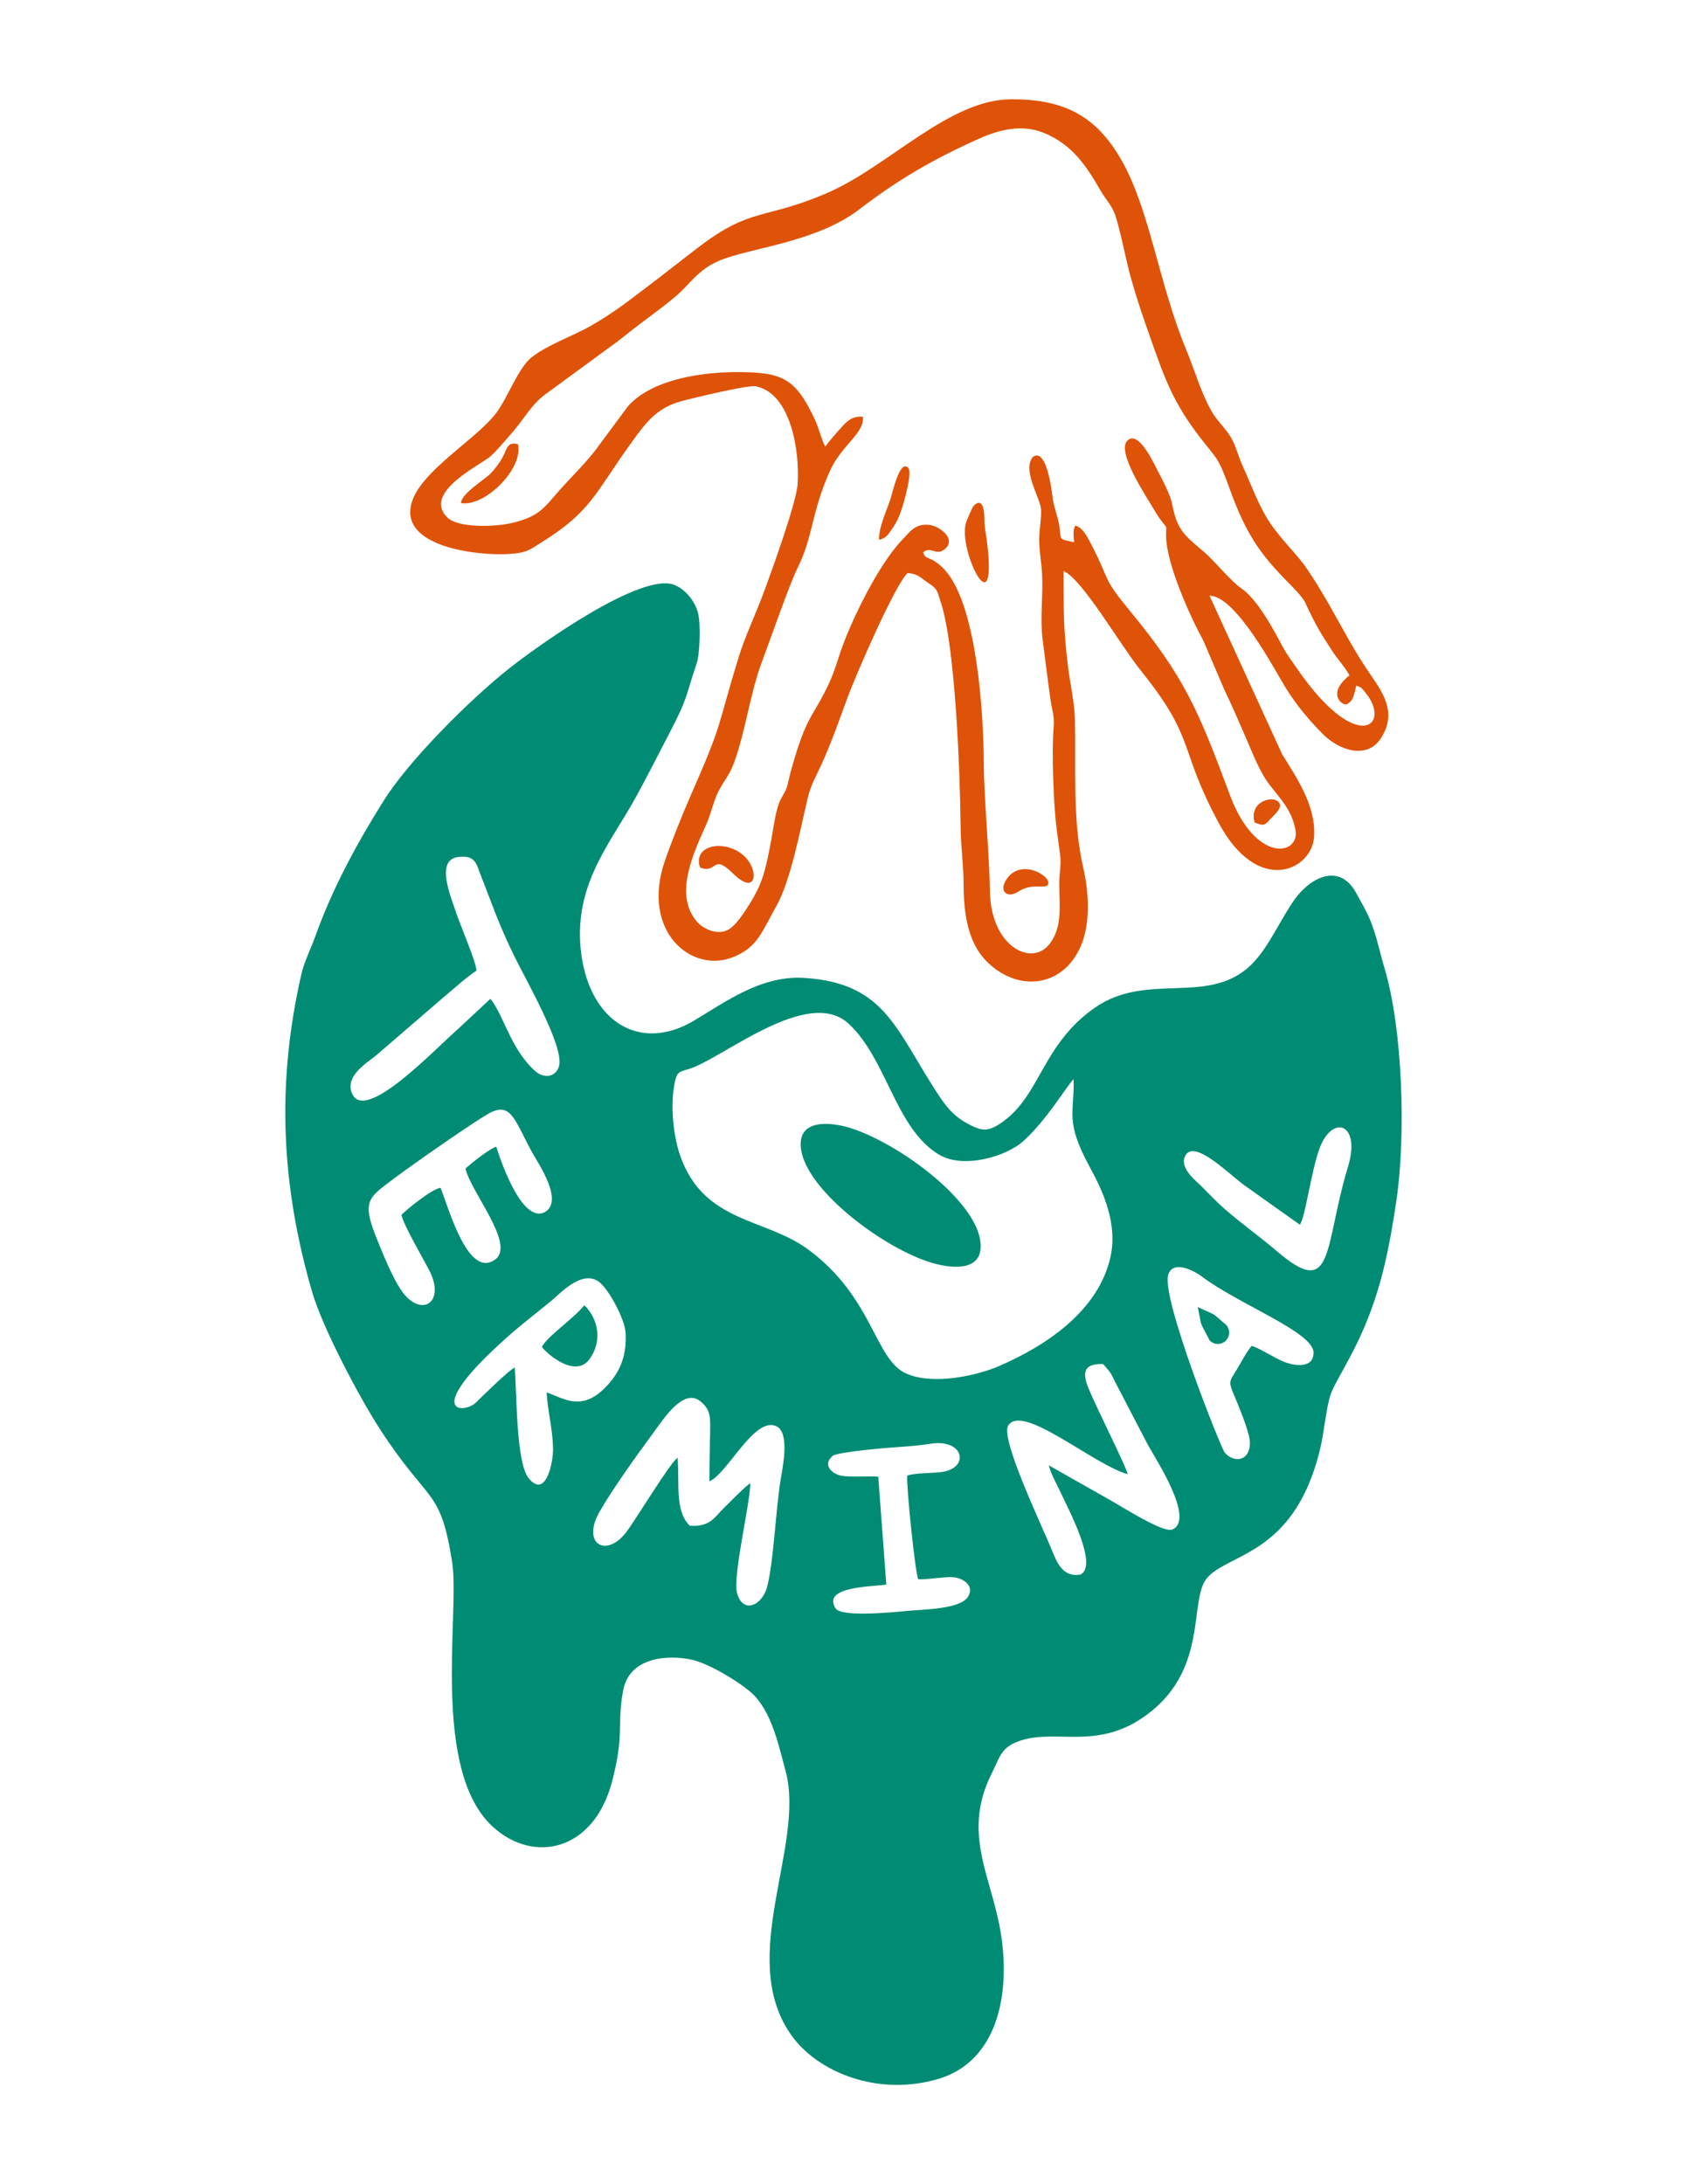
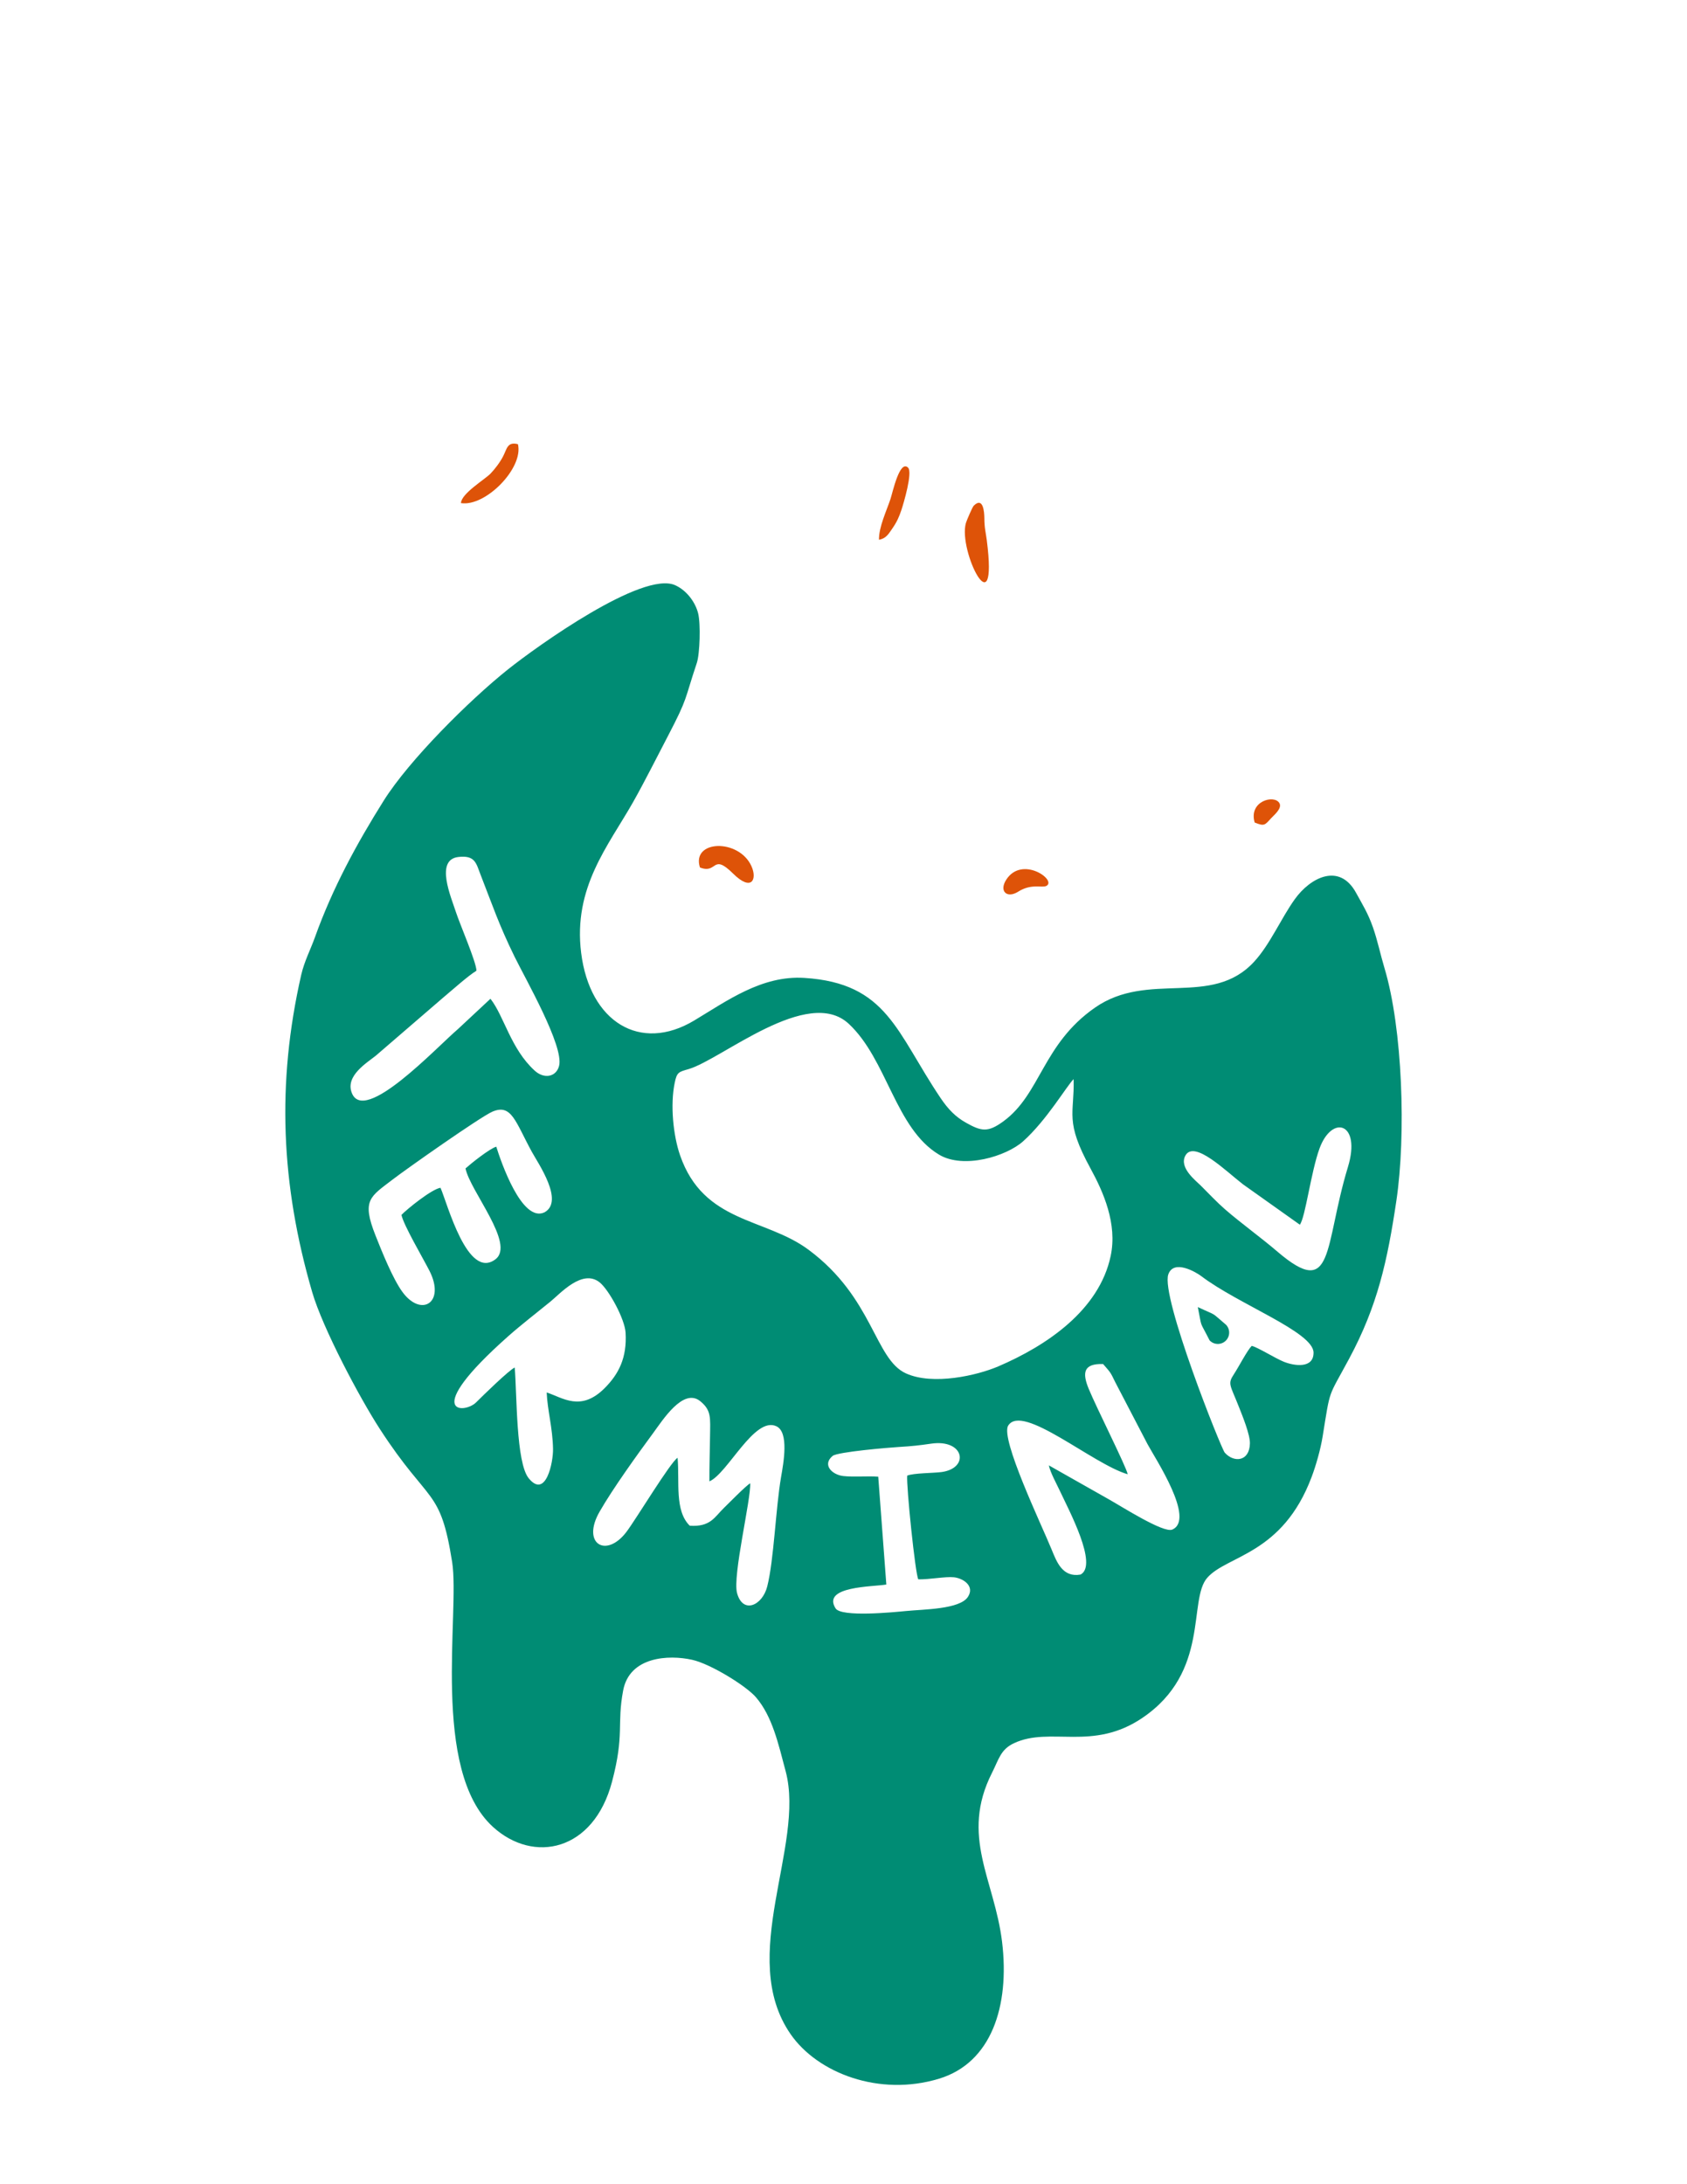
<svg xmlns="http://www.w3.org/2000/svg" viewBox="0 0 612.00 792.00" data-guides="{&quot;vertical&quot;:[],&quot;horizontal&quot;:[]}">
  <defs />
-   <path fill="rgb(222, 83, 8)" stroke="none" fill-opacity="1" stroke-width="1" stroke-opacity="1" baseline-shift="baseline" clip-rule="evenodd" color="rgb(51, 51, 51)" fill-rule="evenodd" class="st0" id="tSvg1245e0fd1a2" title="Path 1" d="M489.536 244.908C481.35 251.435 486.641 255.6 488.367 255.447C491.108 254.256 491.223 251.723 492.009 248.594C494.042 249.304 493.888 249.381 495.249 251.012C505.18 263.01 492.259 274.354 470.135 241.837C468.582 239.572 466.895 237.403 465.495 234.811C462.045 228.361 456.293 217.381 450.139 213.197C446.918 211.008 441.32 204.367 438.119 201.334C434.035 197.475 428.955 194.519 426.827 188.741C424.43 182.215 426.654 183.27 420.308 171.331C418.794 168.49 413.196 155.897 409.074 159.679C404.76 163.556 415.688 179.757 419.062 185.459C420.059 187.129 420.5 187.801 421.67 189.317C423.644 191.832 422.973 190.469 423.031 194.423C423.146 204.885 432.367 224.791 436.489 232.181C439.013 238.081 441.538 243.98 444.062 249.88C447.168 256.368 449.2 261.148 452.056 267.694C454.491 273.241 456.772 279.557 460.53 284.509C464.479 289.73 468.544 293.474 469.962 300.921C471.707 310.116 455.526 313.456 446.075 288.022C434.821 257.731 429.741 245.58 410.052 221.7C399.469 208.878 403.074 211.2 395.942 197.533C394.657 195.076 392.836 191.121 390.056 190.603C389.078 192.58 389.538 194.174 389.654 196.612C383.672 195.306 385.129 195.997 384.286 190.642C383.825 187.705 382.56 184.422 381.966 181.274C381.87 180.756 380.164 162.155 374.796 165.591C370.559 170.332 377.403 180.429 377.671 184.787C377.882 188.108 376.885 192.196 377 196.419C377.115 200.623 377.806 203.714 378.036 208.052C378.457 215.692 377.269 224.388 378.227 231.797C379.128 238.766 380.029 246.118 381.046 253.374C381.544 257.021 382.598 259.823 382.234 263.682C381.467 272.301 382.177 290.249 383.097 298.637C383.5 302.38 384.036 305.586 384.535 309.541C385.11 314.032 384.228 316.086 384.266 320.732C384.343 328.659 385.397 336.031 380.93 342.058C374.316 350.984 359.439 343.056 359.133 323.381C358.941 310.251 356.928 288.655 356.89 276.735C356.832 259.555 354.532 217.88 341.898 205.768C337.162 201.238 335.724 203.292 334.919 200.297C337.507 197.686 339.77 202.159 343.182 198.723C346.69 195.153 340.767 190.91 337.603 190.411C331.967 189.528 330.069 192.945 327.289 195.767C319.065 204.194 309.076 224.33 305.108 235.771C303.689 239.84 302.961 242.873 301.024 247.154C294.813 260.783 292.761 258.23 286.742 280.209C286.186 282.244 285.879 284.509 285.112 286.313C284.345 288.156 283.348 289.193 282.543 291.42C281.182 295.201 280.511 300.71 279.763 304.703C277.731 315.453 276.772 320.06 271.807 327.988C269.947 330.963 267.398 334.841 264.925 336.645C260.822 339.62 255.224 336.914 252.942 334.322C244.22 324.417 251.696 309.137 256.24 298.887C257.85 295.259 259.001 290.095 260.611 287.005C262.567 283.242 264.56 281.15 266.132 276.965C270.408 265.62 272.114 251.32 276.389 240.013C279.054 232.988 286.435 211.757 289.234 206.171C295.062 194.538 294.295 185.823 301.082 170.755C305.376 161.253 313.658 157.183 313.026 151.117C308.923 150.753 306.948 153.056 304.974 155.264C302.922 157.548 300.871 159.928 299.395 161.925C298.264 160.12 296.922 154.899 295.675 152.25C288.927 137.7 284.115 135.415 271.021 134.974C254.61 134.436 236.34 137.7 227.809 147.297C223.859 152.634 219.91 157.97 215.961 163.307C211.36 169.104 206.874 173.327 202.809 177.953C197.441 184.057 195.716 187.129 186.38 189.49C180.034 191.102 166.192 191.64 162.166 187.532C153.213 178.414 174.57 168.528 177.982 165.418C180.532 163.096 182.258 160.869 184.827 158.009C190.252 151.943 192.361 147.125 197.71 143.074C205.691 137.232 213.673 131.391 221.655 125.549C224.435 123.629 226.793 121.594 229.688 119.348C235.017 115.24 240.654 111.286 245.37 107.236C250.278 103.032 253.019 98.022 260.63 94.643C271.155 89.979 295.925 88.078 311.741 75.908C325.391 65.408 338.869 57.48 355.72 50.051C362.622 46.999 370.846 44.945 378.783 48.228C389.155 52.508 394.255 60.417 399.297 69.19C401.08 72.299 403.495 74.68 404.569 77.981C406.716 84.527 408.288 93.779 410.282 100.863C412.544 108.829 414.557 114.665 417.145 121.997C422.532 137.316 425.504 145.915 435.684 159.045C441.397 166.416 441.972 165.783 445.883 176.686C451.903 193.482 457.06 200.815 467.183 211.066C468.39 212.294 472.474 216.345 473.432 218.399C477.612 227.267 478.513 228.649 483.689 236.654C485.012 238.612 488.712 243.008 489.536 244.908ZM329.264 207.783C333.136 208.052 334.057 209.607 336.798 211.411C340.153 213.638 339.846 214.022 341.207 218.072C346.633 234.255 348.301 280.824 348.473 299.309C348.531 306.93 349.547 313.245 349.566 320.674C349.604 336.031 352.864 346.281 362.794 352.501C372.898 358.835 386.011 356.628 391.973 343.325C395.654 335.128 395.06 323.611 392.951 314.512C388.983 297.428 390.382 277.829 389.96 261.071C389.807 254.679 388.235 248.056 387.449 241.683C385.57 226.557 385.953 220.53 385.838 207.112C392.242 209.434 406.486 233.966 413.541 242.739C434.265 268.461 427.114 270.439 442.087 298.368C456.274 324.801 475.58 315.645 476.672 303.839C477.746 292.226 469.809 281.207 465.093 273.414C456.325 254.282 447.557 235.15 438.79 216.018C448.318 215.923 462.658 243.315 466.416 249.419C470.327 255.754 475.254 261.551 479.97 266.254C485.855 272.089 495.825 275.468 500.867 267.828C506.599 259.151 502.4 252.145 497.646 245.311C488.252 231.797 484.13 221.105 474.295 206.497C470.403 200.719 465.074 196.112 460.511 189.279C456.657 183.501 453.82 175.554 450.657 168.605C449.027 165.015 448.184 160.946 446.036 157.778C443.717 154.381 441.359 152.384 439.403 148.91C435.55 142.076 433.402 134.206 430.354 126.873C420.308 102.706 417.203 76.119 406.735 57.883C397.322 41.509 385.417 35.962 366.801 36C344.332 36.058 322.477 60.187 300.507 69.785C277.329 79.901 272.9 74.814 253.613 89.48C247.345 94.24 241.67 98.79 234.634 104.107C228.269 108.925 222.882 113.225 214.753 117.909C207.564 122.055 198.668 124.954 192.84 129.58C188.028 133.38 184.137 144.303 179.995 149.774C171.886 160.485 148.459 173.001 148.823 185.977C149.187 198.915 174.34 201.506 184.482 200.892C191.307 200.489 192.227 199.299 196.809 196.439C214.542 185.344 215.999 178.625 228.729 160.965C233.963 153.69 237.951 147.988 247.018 145.512C251.275 144.36 271.309 139.504 274.204 140.08C286.933 142.614 290.192 163.671 289.349 175.611C288.87 182.407 280.051 206.728 277.29 214.214C274.165 222.679 270.216 230.972 268.05 238.017C259.863 264.584 262.682 260.918 250.795 287.926C247.69 294.99 243.721 304.837 241.19 312.17C232.372 337.777 251.006 353.403 266.343 346.896C274.875 343.287 276.216 338.181 281.623 328.583C286.818 319.388 290.212 301.229 292.972 289.577C294.18 284.49 295.982 281.63 297.842 277.56C301.561 269.44 304.168 261.858 307.351 253.258C310.495 244.639 324.758 211.872 329.264 207.783Z" style="" />
  <path fill="rgb(0, 140, 116)" stroke="none" fill-opacity="1" stroke-width="1" stroke-opacity="1" baseline-shift="baseline" clip-rule="evenodd" color="rgb(51, 51, 51)" fill-rule="evenodd" class="st1" id="tSvg8ede9a9ebf" title="Path 2" d="M329.11 535.072C328.746 538.739 332.043 570.834 333.136 572.677C337.22 572.754 342.99 571.602 346.058 571.928C349.432 572.293 353.707 575.095 351.138 579.031C348.186 583.58 335.015 583.522 328.554 584.175C324.183 584.597 305.223 586.479 303.133 583.215C297.976 575.095 316.802 575.403 321.538 574.558C320.56 561.524 319.582 548.49 318.604 535.456C314.406 535.168 309.939 535.648 305.971 535.226C301.964 534.803 298.129 531.214 302.04 527.931C303.804 526.453 322.515 524.898 326.024 524.687C330.912 524.399 333.558 524.092 337.795 523.478C349.796 521.731 351.848 532.346 341.61 533.767C338.658 534.17 331.411 534.112 329.11 535.072ZM272.152 537.856C270.714 538.604 264.158 545.303 262.662 546.743C259.231 550.064 257.774 553.75 250.22 553.231C244.661 547.761 246.578 537.337 245.811 528.603C243.299 530.062 230.857 550.678 227.31 555.4C219.929 565.229 210.823 559.796 217.514 548.144C222.326 539.756 231.145 527.509 236.934 519.658C240.366 515.013 247.843 503.092 254.016 508.064C258.138 511.404 257.659 514.11 257.582 520.81C257.524 526.223 257.314 531.751 257.352 537.145C263.947 534.381 273.705 513.381 281.68 517.182C286.262 519.37 284.269 530.312 283.348 535.59C281.393 546.954 280.76 565.709 278.325 575.287C276.562 582.217 269.449 585.384 267.378 577.629C265.711 571.391 272.478 543.595 272.152 537.856ZM400.179 494.607C402.671 497.544 402.671 497.16 404.588 501.192C408.493 508.684 412.397 516.177 416.302 523.67C419.139 528.949 433.728 550.928 425.274 554.633C422.111 556.015 406.889 546.244 402.172 543.614C394.945 539.526 387.717 535.437 380.49 531.348C381.046 534.016 383.327 538.086 384.516 540.639C387.698 547.511 398.491 567.513 391.992 570.949C385.493 572.082 383.365 566.438 381.506 561.87C377.863 552.943 362.814 521.616 365.747 516.932C370.885 508.716 396.363 530.868 409.093 534.573C408.729 532.135 397.84 510.598 394.945 503.572C392.567 497.794 393.009 494.377 400.179 494.607ZM198.323 504.916C204.075 506.758 210.65 512.056 219.335 503.361C224.435 498.255 227.483 492.381 226.946 483.243C226.659 478.272 220.926 467.733 217.552 465.007C211.283 459.959 203.231 469.077 199.646 471.995C194.662 476.064 188.968 480.441 184.367 484.529C152.216 513.035 168.474 512.767 172.73 508.505C175.241 505.99 184.673 496.796 186.725 495.874C187.549 505.626 187.166 530.369 191.805 536.032C198.036 543.634 200.72 530.196 200.624 525.378C200.49 517.815 198.592 511.308 198.323 504.916ZM454.089 488.023C456.351 488.561 462.562 492.496 465.687 493.763C469.464 495.298 476.577 496.373 476.519 490.442C476.442 482.975 449.2 472.935 435.78 462.723C433.824 461.245 425.791 456.542 423.836 462.09C420.999 470.113 443.007 525.263 444.311 526.741C447.57 530.427 453.283 530.062 453.437 523.401C453.513 520.234 450.753 513.458 449.583 510.502C446.209 501.902 445.25 501.921 447.666 498.235C449.43 495.548 452.421 489.712 454.089 488.023ZM471.554 444.084C473.567 441.377 475.56 425.061 478.666 416.5C483.191 404.022 493.888 407.055 489 423.141C480.2 452.108 484.13 471.553 463.425 453.855C457.156 448.499 450.331 443.642 444.445 438.536C441.397 435.887 438.445 432.72 435.607 429.898C433.844 428.132 427.651 423.429 430.009 419.053C433.192 413.159 444.867 424.792 450.925 429.438C457.801 434.32 464.677 439.202 471.554 444.084ZM168.876 423.679C170.525 431.875 187.012 451.09 179.746 456.619C169.624 464.297 162.358 436.559 159.808 430.704C156.702 431.108 147.596 438.46 145.64 440.533C146.407 444.257 153.462 456.216 155.782 460.765C161.687 472.379 152.849 477.753 146.043 468.539C142.554 463.817 138.547 453.874 136.227 448C131.089 435.062 134.329 433.949 142.458 427.691C147.155 424.063 174.34 404.925 178.654 403.082C185.613 400.125 186.974 406.767 192.955 417.69C195.237 421.855 204.746 435.523 197.576 439.573C189.332 443.585 181.702 421.126 180.034 415.789C177.542 416.557 170.947 421.817 168.876 423.679ZM389.481 391.296C386.912 393.849 379.742 406.153 371.172 413.831C365.076 419.302 349.585 423.986 340.709 418.707C324.778 409.205 321.864 384.231 307.907 371.236C293.03 357.396 261.8 384.135 249.837 387.648C246.213 388.704 245.561 388.723 244.756 392.678C243.108 400.644 244.22 411.72 246.712 418.918C255.281 443.642 277.578 441.473 293.317 453.164C316.822 470.593 317.262 492.841 328.669 498.005C338.485 502.439 354.512 498.735 362.162 495.452C379.742 487.927 398.76 475.066 402.92 455.448C405.412 443.738 400.236 432.163 395.654 423.775C386.107 406.326 389.826 404.099 389.481 391.296ZM177.925 362.156C182.91 368.529 185.268 380.277 193.952 388.205C197.403 391.372 201.812 390.528 202.829 386.458C204.612 379.337 190.693 355.092 186.648 346.857C180.935 335.167 178.749 328.467 174.302 317.084C172.73 313.053 172.384 310.02 166.25 310.75C157.757 311.767 163.623 325.243 165.406 330.752C166.786 335.033 172.806 348.853 172.845 351.982C169.758 353.864 164.122 358.95 160.709 361.791C152.6 368.779 144.49 375.766 136.381 382.753C133.16 385.364 125.242 390.029 127.6 396.229C132.048 408.034 158.274 379.855 166.192 373.098C170.103 369.451 174.014 365.803 177.925 362.156ZM252.789 240.378C253.882 237.115 254.227 226.25 253.268 222.411C252.272 218.399 249.147 214.099 244.929 212.198C233.158 206.881 194.853 234.293 184.213 242.777C170.314 253.873 148.459 275.583 139.199 290.325C129.421 305.893 120.641 322.037 114.276 339.793C112.666 344.304 110.403 348.566 109.272 353.499C100.3 392.87 101.91 429.534 113.241 468.482C117.056 481.593 130.476 506.893 137.838 518.218C155.782 545.86 159.712 539.18 164.026 566.4C166.901 584.597 156.166 641.763 178.826 662.436C193.569 675.874 215.367 671.324 222.038 646.024C226.62 628.633 223.706 625.484 226.064 612.969C228.384 600.645 242.59 599.954 251.102 601.854C257.812 603.352 270.733 611.337 274.261 615.464C280.185 622.394 282.332 632.165 285.035 642.338C292.167 669.308 267.34 709.485 286.818 737.607C296.557 751.659 318.93 760.374 340.709 753.732C359.612 747.973 366.36 727.491 363.523 704.111C360.781 681.555 348.205 665.815 359.899 642.78C362.353 637.942 362.967 634.353 367.894 632.069C381.065 625.945 396.344 635.14 414.404 622.931C439.096 606.231 430.891 580.144 437.965 572.101C445.174 563.904 465.246 563.77 475.848 535.494C477.382 531.425 479.069 525.532 479.816 520.886C482.711 502.996 481.618 507.219 489.402 492.726C499.793 473.415 503.32 457.137 506.56 435.446C510.107 411.662 508.861 372.944 502.228 350.946C500.809 346.262 499.774 341.098 498.048 336.204C496.285 331.174 494.348 328.122 491.914 323.688C485.875 312.708 475.349 318.217 469.752 326.01C464.748 332.959 460.76 342.442 454.951 348.738C439.48 365.515 416.647 351.829 397.188 365.4C378.189 378.645 377.537 396.747 363.983 406.614C358.385 410.702 356.027 410.242 350.448 407.113C346.671 405.001 343.968 402.237 341.227 398.168C325.142 374.307 321.921 356.513 291.803 354.593C276.351 353.614 263.698 362.943 251.831 370.046C232.237 381.793 213.948 370.564 210.823 345.494C207.871 321.749 220.677 306.7 229.649 290.882C233.963 283.242 238.142 274.834 242.379 266.753C249.683 252.721 248.15 254.276 252.789 240.378" style="" />
-   <path fill="rgb(0, 140, 116)" stroke="none" fill-opacity="1" stroke-width="1" stroke-opacity="1" baseline-shift="baseline" clip-rule="evenodd" color="rgb(51, 51, 51)" fill-rule="evenodd" class="st1" id="tSvg1580be84392" title="Path 3" d="M290.672 417.191C293.26 432.317 320.943 452.76 337.795 457.828C346.422 460.42 357.35 460.784 355.586 449.651C353.151 434.352 325.295 414.215 308.329 408.975C300.928 406.71 288.697 405.635 290.672 417.191ZM196.579 488.445C199.09 491.594 209.002 499.694 213.929 492.745C218.434 486.411 216.996 479.155 213.143 474.548C212.28 473.511 213.066 474.279 211.916 473.338C208.522 477.773 198.189 484.837 196.579 488.445Z" style="" />
  <path fill="rgb(222, 83, 8)" stroke="none" fill-opacity="1" stroke-width="1" stroke-opacity="1" baseline-shift="baseline" clip-rule="evenodd" color="rgb(51, 51, 51)" fill-rule="evenodd" class="st0" id="tSvg7354e1efd4" title="Path 4" d="M353.247 183.366C352.749 183.846 350.64 188.837 350.41 189.624C347.476 199.798 362.181 228.745 357.982 195.882C357.637 193.195 357.101 191.429 357.101 187.858C357.081 185.747 356.698 179.969 353.247 183.366ZM253.92 314.551C260.343 317.065 258.253 309.156 265.941 316.758C272.727 323.477 274.76 318.793 272.593 314.051C268.011 303.974 250.757 304.55 253.92 314.551ZM167.227 182.426C176.104 183.846 190.003 169.737 187.894 161.061C184.06 160.082 183.926 162.692 182.564 165.361C181.376 167.703 179.459 170.16 177.944 171.734C175.893 173.864 167.342 178.951 167.227 182.426ZM318.873 195.728C321.48 195.249 322.343 193.617 323.819 191.486C325.353 189.26 326.158 187.455 326.982 184.998C327.788 182.599 331.162 171.254 329.417 169.565C326.388 166.608 323.857 178.433 323.052 180.909C321.634 185.19 318.777 191.141 318.873 195.728M379.646 321.212C383.442 319.081 370.731 310.135 365.038 318.985C362.334 323.189 365.325 325.895 369.37 323.323C374.201 320.252 378.112 322.075 379.646 321.212ZM455.162 298.253C458.69 299.674 458.805 299.232 461.144 296.679C462.179 295.547 465.189 293.147 464.153 291.247C462.332 287.984 452.881 290.46 455.162 298.253Z" style="" />
  <path fill="rgb(0, 140, 116)" stroke="none" fill-opacity="1" stroke-width="1" stroke-opacity="1" baseline-shift="baseline" clip-rule="evenodd" color="rgb(51, 51, 51)" fill-rule="evenodd" class="st1" id="tSvg1726f7f476" title="Path 5" d="M438.809 486.027C434.84 478.195 436.221 482.245 434.534 473.953C442.145 477.523 438.771 475.316 444.79 480.383C446.343 482.034 446.267 484.645 444.618 486.2C442.969 487.754 440.362 487.678 438.809 486.027Z" style="" />
</svg>